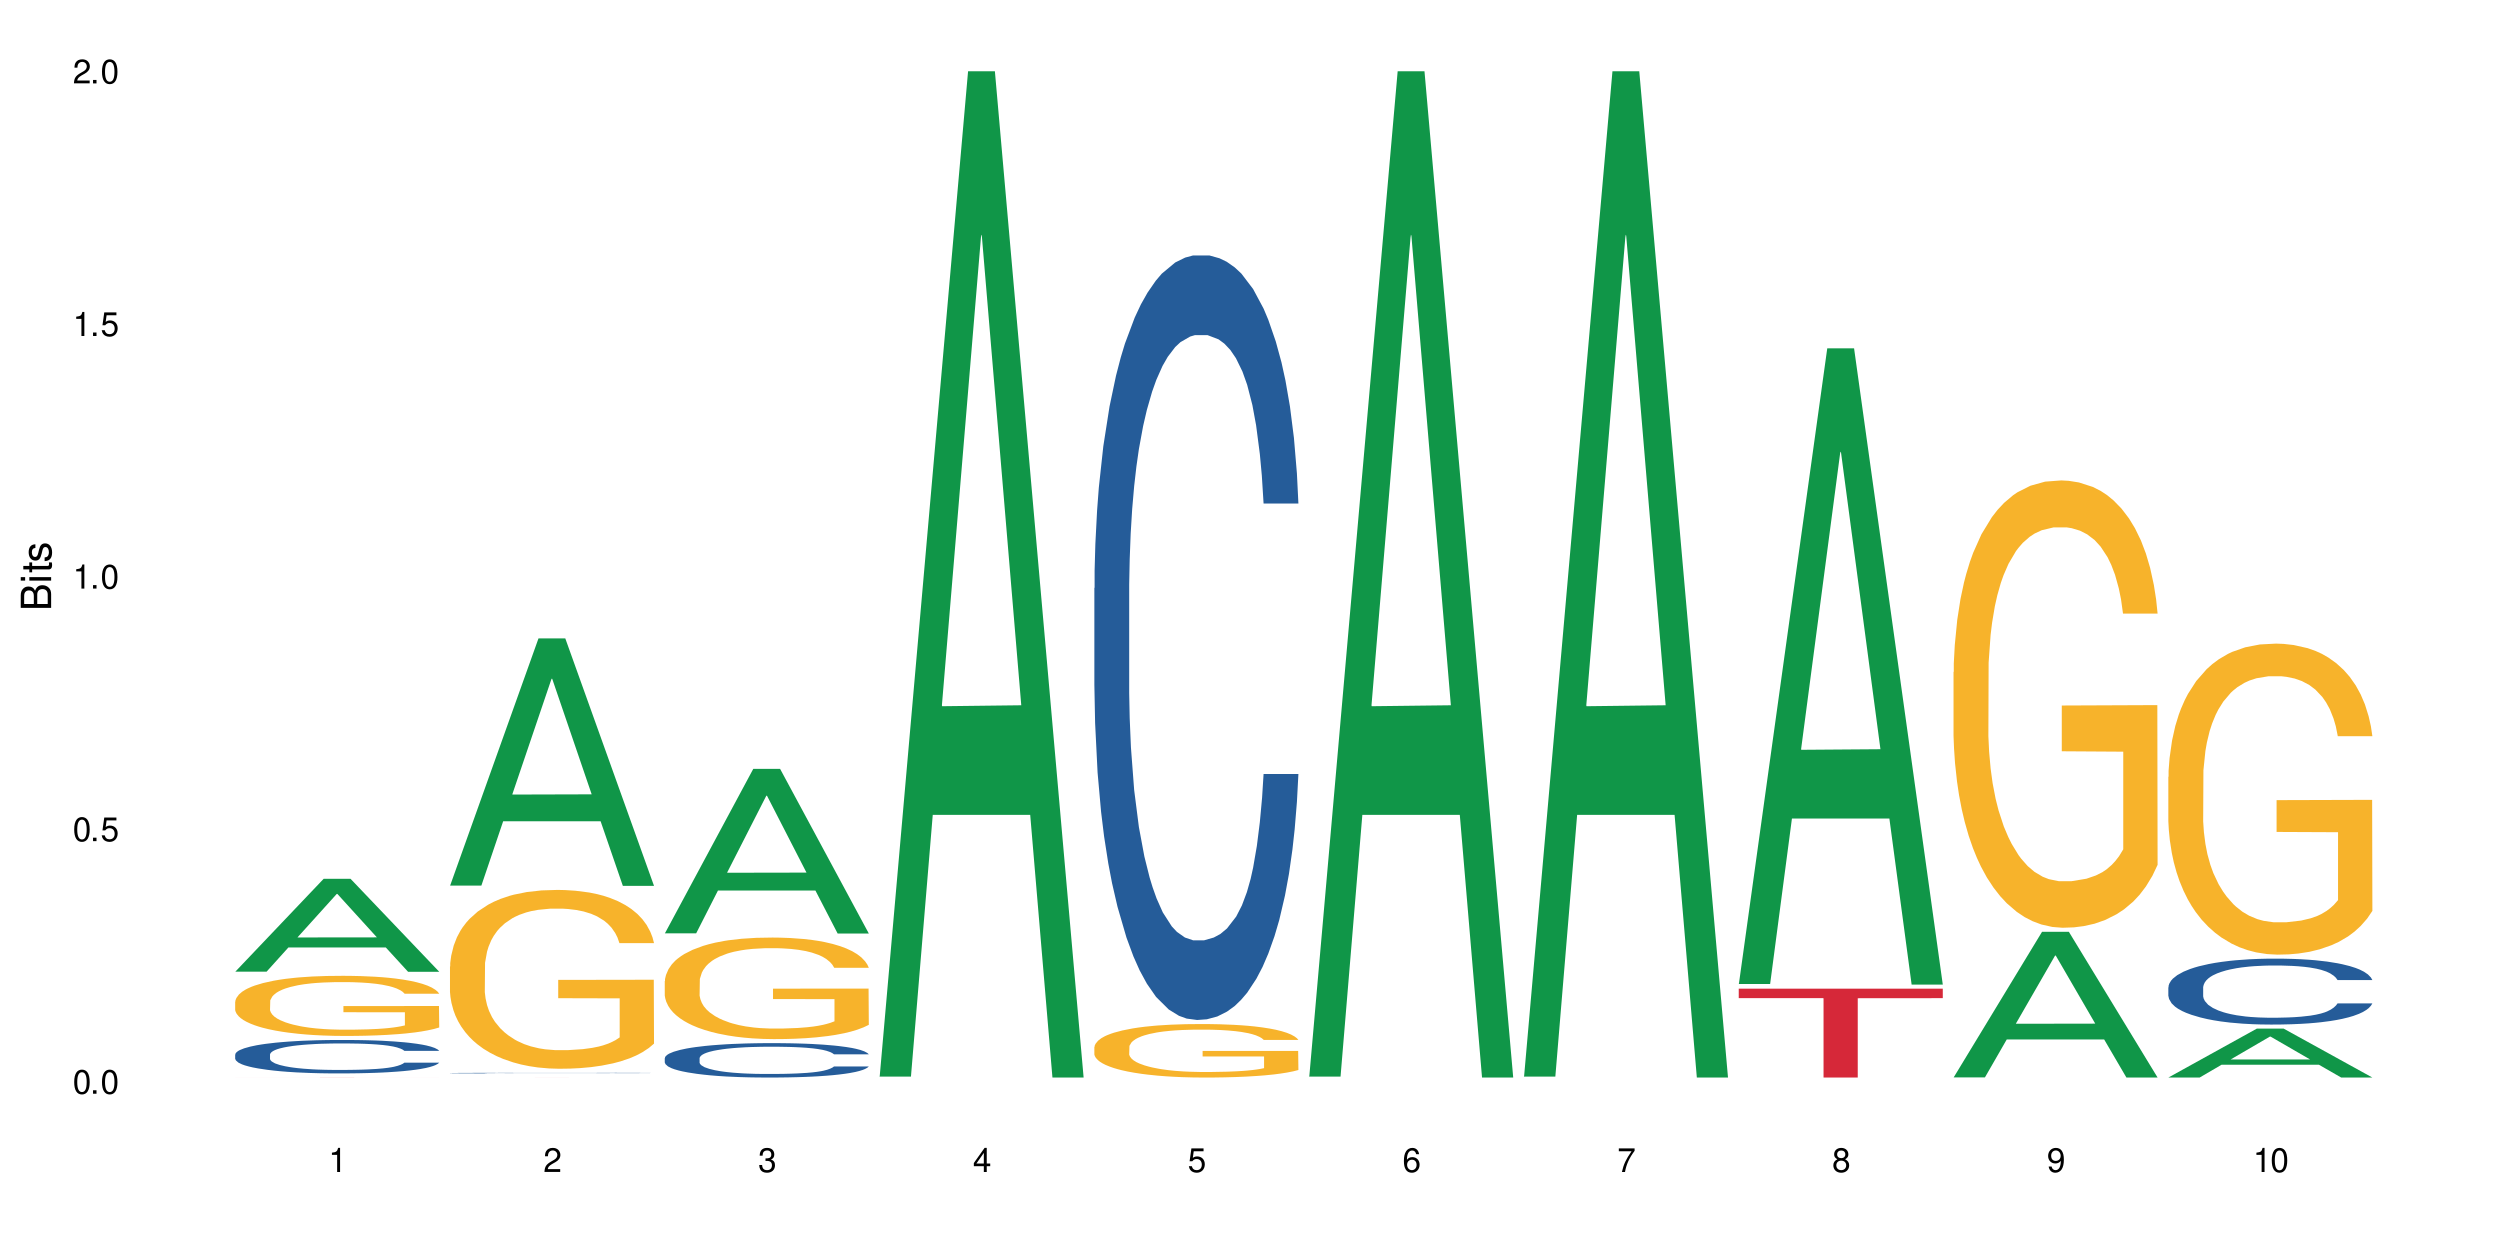
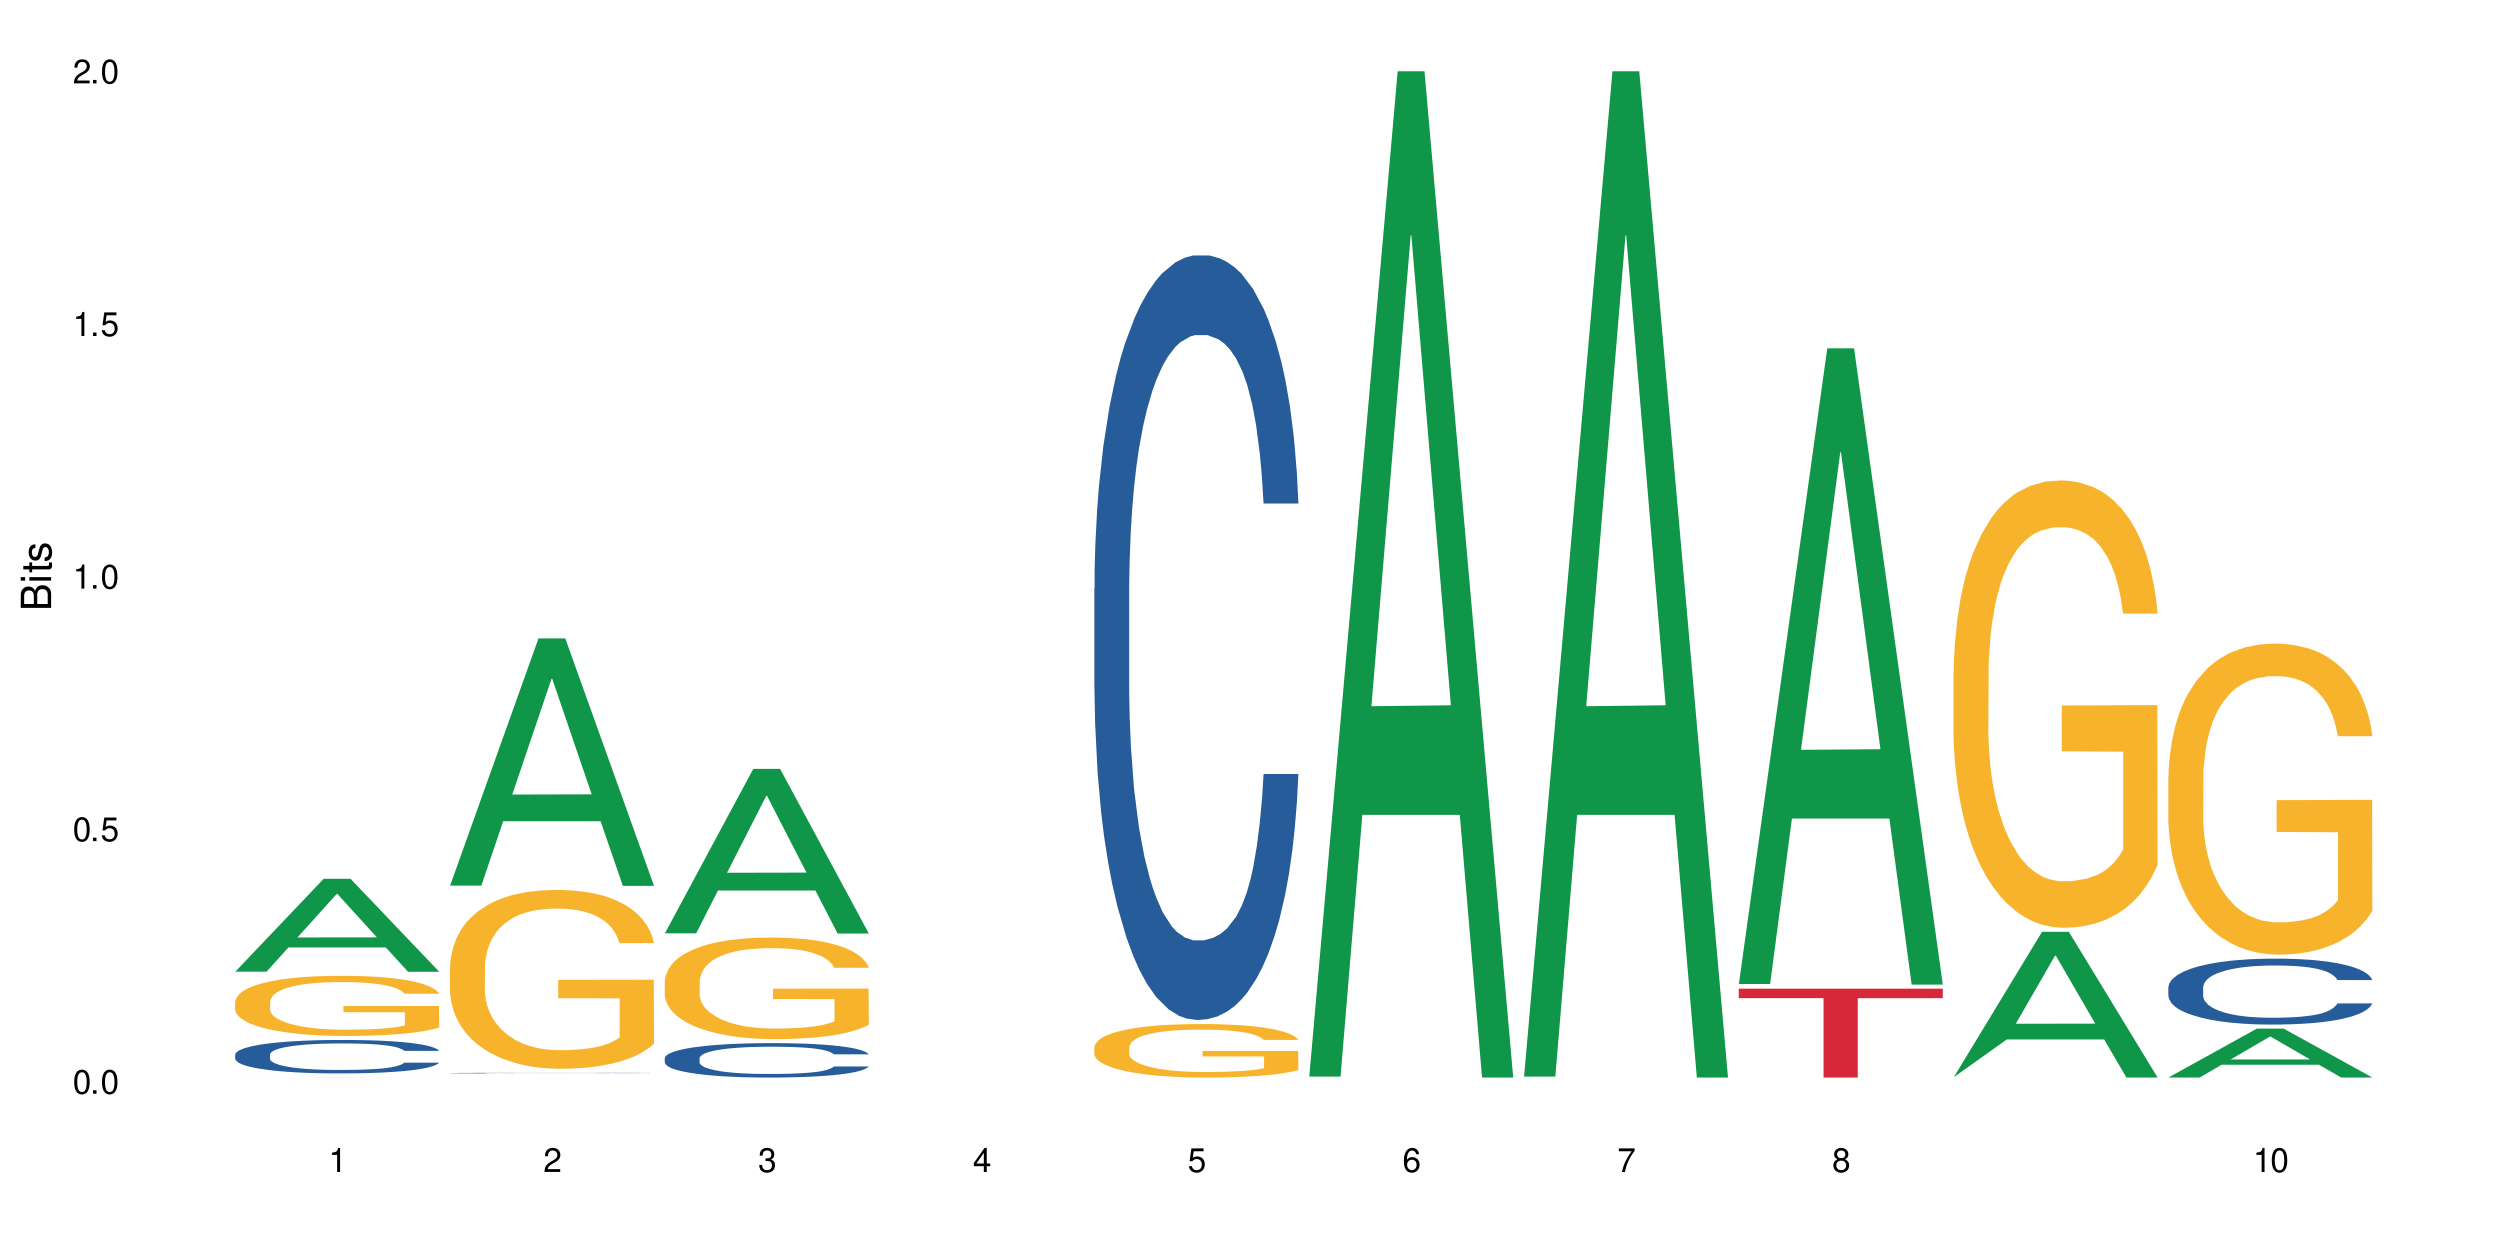
<svg xmlns="http://www.w3.org/2000/svg" xmlns:xlink="http://www.w3.org/1999/xlink" width="720" height="360" viewBox="0 0 720 360">
  <defs>
    <g>
      <g id="glyph-0-0">
</g>
      <g id="glyph-0-1">
        <path d="M 2.641 -6.938 C 2 -6.938 1.422 -6.656 1.078 -6.172 C 0.641 -5.562 0.406 -4.641 0.406 -3.359 C 0.406 -1.016 1.188 0.219 2.641 0.219 C 4.078 0.219 4.859 -1.016 4.859 -3.297 C 4.859 -4.641 4.656 -5.547 4.203 -6.172 C 3.844 -6.656 3.281 -6.938 2.641 -6.938 Z M 2.641 -6.188 C 3.547 -6.188 4 -5.25 4 -3.375 C 4 -1.406 3.562 -0.484 2.625 -0.484 C 1.734 -0.484 1.281 -1.438 1.281 -3.344 C 1.281 -5.25 1.734 -6.188 2.641 -6.188 Z M 2.641 -6.188 " />
      </g>
      <g id="glyph-0-2">
        <path d="M 1.828 -1 L 0.828 -1 L 0.828 0 L 1.828 0 Z M 1.828 -1 " />
      </g>
      <g id="glyph-0-3">
        <path d="M 4.562 -6.797 L 1.062 -6.797 L 0.547 -3.094 L 1.328 -3.094 C 1.719 -3.562 2.047 -3.734 2.578 -3.734 C 3.484 -3.734 4.062 -3.109 4.062 -2.094 C 4.062 -1.125 3.484 -0.531 2.578 -0.531 C 1.828 -0.531 1.375 -0.906 1.188 -1.672 L 0.328 -1.672 C 0.453 -1.109 0.547 -0.844 0.75 -0.594 C 1.125 -0.078 1.828 0.219 2.594 0.219 C 3.969 0.219 4.922 -0.781 4.922 -2.219 C 4.922 -3.562 4.031 -4.484 2.719 -4.484 C 2.25 -4.484 1.859 -4.359 1.469 -4.062 L 1.734 -5.969 L 4.562 -5.969 Z M 4.562 -6.797 " />
      </g>
      <g id="glyph-0-4">
        <path d="M 2.484 -4.938 L 2.484 0 L 3.328 0 L 3.328 -6.938 L 2.766 -6.938 C 2.469 -5.875 2.281 -5.734 0.984 -5.562 L 0.984 -4.938 Z M 2.484 -4.938 " />
      </g>
      <g id="glyph-0-5">
        <path d="M 4.859 -0.828 L 1.281 -0.828 C 1.359 -1.406 1.672 -1.781 2.5 -2.281 L 3.469 -2.828 C 4.406 -3.344 4.906 -4.062 4.906 -4.906 C 4.906 -5.484 4.672 -6.031 4.266 -6.406 C 3.859 -6.766 3.375 -6.938 2.719 -6.938 C 1.859 -6.938 1.219 -6.625 0.844 -6.031 C 0.609 -5.672 0.5 -5.234 0.484 -4.531 L 1.328 -4.531 C 1.359 -5.016 1.406 -5.281 1.531 -5.516 C 1.75 -5.938 2.188 -6.203 2.703 -6.203 C 3.469 -6.203 4.031 -5.641 4.031 -4.891 C 4.031 -4.344 3.719 -3.859 3.125 -3.516 L 2.234 -3 C 0.812 -2.172 0.406 -1.531 0.328 -0.016 L 4.859 -0.016 Z M 4.859 -0.828 " />
      </g>
      <g id="glyph-0-6">
        <path d="M 2.125 -3.188 L 2.578 -3.188 C 3.5 -3.188 3.984 -2.766 3.984 -1.922 C 3.984 -1.062 3.469 -0.531 2.594 -0.531 C 1.656 -0.531 1.203 -1 1.156 -2.016 L 0.312 -2.016 C 0.344 -1.453 0.438 -1.094 0.609 -0.781 C 0.953 -0.109 1.625 0.219 2.547 0.219 C 3.953 0.219 4.859 -0.625 4.859 -1.938 C 4.859 -2.828 4.516 -3.297 3.703 -3.594 C 4.344 -3.844 4.656 -4.328 4.656 -5.031 C 4.656 -6.219 3.875 -6.938 2.578 -6.938 C 1.203 -6.938 0.484 -6.172 0.453 -4.703 L 1.297 -4.703 C 1.312 -5.125 1.344 -5.359 1.453 -5.578 C 1.641 -5.969 2.062 -6.203 2.594 -6.203 C 3.344 -6.203 3.797 -5.75 3.797 -5 C 3.797 -4.516 3.609 -4.219 3.25 -4.047 C 3.016 -3.953 2.703 -3.922 2.125 -3.906 Z M 2.125 -3.188 " />
      </g>
      <g id="glyph-0-7">
        <path d="M 3.141 -1.672 L 3.141 0 L 3.984 0 L 3.984 -1.672 L 4.984 -1.672 L 4.984 -2.438 L 3.984 -2.438 L 3.984 -6.938 L 3.359 -6.938 L 0.266 -2.578 L 0.266 -1.672 Z M 3.141 -2.438 L 1 -2.438 L 3.141 -5.5 Z M 3.141 -2.438 " />
      </g>
      <g id="glyph-0-8">
        <path d="M 4.781 -5.125 C 4.609 -6.266 3.891 -6.938 2.844 -6.938 C 2.094 -6.938 1.422 -6.578 1.031 -5.953 C 0.594 -5.266 0.406 -4.422 0.406 -3.172 C 0.406 -2 0.578 -1.25 0.984 -0.641 C 1.359 -0.078 1.953 0.219 2.703 0.219 C 3.984 0.219 4.922 -0.75 4.922 -2.094 C 4.922 -3.375 4.062 -4.281 2.844 -4.281 C 2.172 -4.281 1.641 -4.031 1.281 -3.516 C 1.281 -5.234 1.828 -6.188 2.797 -6.188 C 3.391 -6.188 3.797 -5.797 3.938 -5.125 Z M 2.734 -3.531 C 3.547 -3.531 4.062 -2.953 4.062 -2.031 C 4.062 -1.156 3.484 -0.531 2.703 -0.531 C 1.922 -0.531 1.328 -1.188 1.328 -2.078 C 1.328 -2.938 1.906 -3.531 2.734 -3.531 Z M 2.734 -3.531 " />
      </g>
      <g id="glyph-0-9">
        <path d="M 4.984 -6.797 L 0.438 -6.797 L 0.438 -5.969 L 4.109 -5.969 C 2.5 -3.656 1.828 -2.234 1.328 0 L 2.219 0 C 2.594 -2.172 3.453 -4.047 4.984 -6.094 Z M 4.984 -6.797 " />
      </g>
      <g id="glyph-0-10">
        <path d="M 3.75 -3.656 C 4.469 -4.094 4.688 -4.438 4.688 -5.078 C 4.688 -6.172 3.844 -6.938 2.641 -6.938 C 1.438 -6.938 0.594 -6.172 0.594 -5.094 C 0.594 -4.438 0.812 -4.094 1.516 -3.656 C 0.734 -3.266 0.359 -2.703 0.359 -1.922 C 0.359 -0.656 1.281 0.219 2.641 0.219 C 3.984 0.219 4.922 -0.656 4.922 -1.922 C 4.922 -2.703 4.531 -3.266 3.75 -3.656 Z M 2.641 -6.188 C 3.359 -6.188 3.812 -5.75 3.812 -5.062 C 3.812 -4.406 3.344 -3.984 2.641 -3.984 C 1.922 -3.984 1.453 -4.406 1.453 -5.078 C 1.453 -5.75 1.922 -6.188 2.641 -6.188 Z M 2.641 -3.266 C 3.484 -3.266 4.062 -2.719 4.062 -1.906 C 4.062 -1.078 3.484 -0.531 2.625 -0.531 C 1.797 -0.531 1.219 -1.094 1.219 -1.906 C 1.219 -2.719 1.781 -3.266 2.641 -3.266 Z M 2.641 -3.266 " />
      </g>
      <g id="glyph-0-11">
-         <path d="M 0.516 -1.578 C 0.672 -0.453 1.406 0.219 2.438 0.219 C 3.188 0.219 3.859 -0.141 4.266 -0.766 C 4.688 -1.453 4.891 -2.297 4.891 -3.547 C 4.891 -4.719 4.703 -5.453 4.312 -6.078 C 3.938 -6.641 3.344 -6.938 2.594 -6.938 C 1.297 -6.938 0.359 -5.969 0.359 -4.625 C 0.359 -3.344 1.234 -2.453 2.453 -2.453 C 3.094 -2.453 3.578 -2.672 4.016 -3.203 C 4 -1.484 3.469 -0.531 2.5 -0.531 C 1.906 -0.531 1.484 -0.906 1.359 -1.578 Z M 2.578 -6.203 C 3.375 -6.203 3.969 -5.531 3.969 -4.641 C 3.969 -3.797 3.391 -3.188 2.547 -3.188 C 1.734 -3.188 1.234 -3.766 1.234 -4.688 C 1.234 -5.562 1.797 -6.203 2.578 -6.203 Z M 2.578 -6.203 " />
-       </g>
+         </g>
      <g id="glyph-1-0">
</g>
      <g id="glyph-1-1">
        <path d="M 0 -0.953 L 0 -4.891 C 0 -5.719 -0.234 -6.344 -0.734 -6.797 C -1.188 -7.234 -1.812 -7.469 -2.5 -7.469 C -3.547 -7.469 -4.188 -7 -4.625 -5.875 C -4.984 -6.688 -5.625 -7.094 -6.531 -7.094 C -7.172 -7.094 -7.734 -6.859 -8.141 -6.391 C -8.562 -5.922 -8.75 -5.344 -8.75 -4.5 L -8.75 -0.953 Z M -4.984 -2.062 L -7.766 -2.062 L -7.766 -4.219 C -7.766 -4.844 -7.688 -5.203 -7.453 -5.5 C -7.219 -5.812 -6.859 -5.969 -6.375 -5.969 C -5.891 -5.969 -5.531 -5.812 -5.297 -5.5 C -5.062 -5.203 -4.984 -4.844 -4.984 -4.219 Z M -0.984 -2.062 L -4 -2.062 L -4 -4.781 C -4 -5.766 -3.438 -6.359 -2.484 -6.359 C -1.547 -6.359 -0.984 -5.766 -0.984 -4.781 Z M -0.984 -2.062 " />
      </g>
      <g id="glyph-1-2">
        <path d="M -6.281 -1.797 L -6.281 -0.797 L 0 -0.797 L 0 -1.797 Z M -8.75 -1.797 L -8.75 -0.797 L -7.484 -0.797 L -7.484 -1.797 Z M -8.75 -1.797 " />
      </g>
      <g id="glyph-1-3">
        <path d="M -6.281 -3.047 L -6.281 -2.016 L -8.016 -2.016 L -8.016 -1.016 L -6.281 -1.016 L -6.281 -0.172 L -5.469 -0.172 L -5.469 -1.016 L -0.719 -1.016 C -0.078 -1.016 0.281 -1.453 0.281 -2.234 C 0.281 -2.5 0.25 -2.719 0.188 -3.047 L -0.641 -3.047 C -0.609 -2.906 -0.594 -2.766 -0.594 -2.562 C -0.594 -2.141 -0.719 -2.016 -1.156 -2.016 L -5.469 -2.016 L -5.469 -3.047 Z M -6.281 -3.047 " />
      </g>
      <g id="glyph-1-4">
        <path d="M -4.531 -5.25 C -5.766 -5.25 -6.469 -4.422 -6.469 -2.969 C -6.469 -1.516 -5.719 -0.562 -4.547 -0.562 C -3.562 -0.562 -3.094 -1.062 -2.734 -2.562 L -2.516 -3.484 C -2.344 -4.188 -2.094 -4.469 -1.641 -4.469 C -1.047 -4.469 -0.641 -3.875 -0.641 -3 C -0.641 -2.453 -0.797 -2 -1.062 -1.75 C -1.25 -1.594 -1.422 -1.531 -1.875 -1.469 L -1.875 -0.406 C -0.422 -0.453 0.281 -1.266 0.281 -2.922 C 0.281 -4.5 -0.5 -5.516 -1.719 -5.516 C -2.656 -5.516 -3.172 -4.984 -3.469 -3.734 L -3.703 -2.766 C -3.891 -1.953 -4.156 -1.609 -4.594 -1.609 C -5.188 -1.609 -5.547 -2.125 -5.547 -2.938 C -5.547 -3.75 -5.203 -4.172 -4.531 -4.203 Z M -4.531 -5.25 " />
      </g>
    </g>
  </defs>
  <rect x="-72" y="-36" width="864" height="432" fill="rgb(100%, 100%, 100%)" fill-opacity="1" />
  <path fill-rule="nonzero" fill="rgb(6.275%, 58.824%, 28.235%)" fill-opacity="1" d="M 67.73 279.844 L 67.793 279.82 L 93.223 253.086 L 100.945 253.086 L 126.5 279.871 L 117.52 279.871 L 111.117 272.879 L 83.051 272.879 L 76.773 279.844 L 67.73 279.844 L 85.75 269.988 L 108.543 269.961 L 97.176 257.465 L 97.051 257.438 L 96.926 257.512 L 85.688 269.961 L 85.75 269.988 Z M 67.73 279.844 " />
  <path fill-rule="nonzero" fill="rgb(14.51%, 36.078%, 60%)" fill-opacity="1" d="M 67.73 303.707 L 67.801 303.695 L 67.801 303.484 L 68.02 303.152 L 68.52 302.727 L 69.02 302.438 L 70.312 301.918 L 72.102 301.418 L 73.965 301.027 L 75.328 300.801 L 76.547 300.625 L 79.34 300.297 L 81.133 300.133 L 83.066 299.98 L 85.434 299.832 L 87.152 299.742 L 91.023 299.602 L 93.891 299.543 L 96.113 299.516 L 100.914 299.516 L 103.781 299.551 L 105.859 299.594 L 108.152 299.664 L 110.086 299.742 L 113.457 299.938 L 116.465 300.184 L 117.828 300.324 L 119.977 300.598 L 121.625 300.863 L 122.773 301.09 L 124.062 301.418 L 125.207 301.812 L 126.07 302.262 L 126.5 302.641 L 116.465 302.641 L 115.965 302.289 L 115.391 302.016 L 114.316 301.652 L 113.238 301.398 L 111.734 301.145 L 110.375 300.977 L 108.512 300.809 L 106.863 300.703 L 105.141 300.625 L 103.492 300.57 L 100.34 300.52 L 96.684 300.52 L 95.324 300.535 L 92.527 300.605 L 91.023 300.668 L 88.871 300.793 L 87.367 300.906 L 85.578 301.082 L 84.359 301.23 L 82.852 301.461 L 81.777 301.664 L 80.559 301.953 L 79.844 302.172 L 79.199 302.422 L 78.625 302.711 L 78.195 303.02 L 77.906 303.344 L 77.766 303.66 L 77.766 305.027 L 77.906 305.344 L 78.266 305.711 L 79.199 306.25 L 80.559 306.715 L 82.137 307.086 L 83.641 307.352 L 84.5 307.473 L 85.648 307.613 L 87.441 307.789 L 90.02 307.965 L 91.523 308.035 L 93.816 308.105 L 96.184 308.141 L 99.336 308.141 L 102.133 308.105 L 103.996 308.062 L 105.93 307.992 L 108.582 307.844 L 110.23 307.703 L 111.664 307.535 L 112.738 307.367 L 113.457 307.227 L 114.531 306.953 L 115.391 306.656 L 116.035 306.348 L 116.465 306.047 L 126.5 306.047 L 126.07 306.398 L 125.422 306.742 L 124.777 306.996 L 123.777 307.305 L 122.629 307.578 L 120.98 307.887 L 119.617 308.09 L 117.828 308.309 L 116.18 308.477 L 114.387 308.625 L 111.734 308.801 L 110.016 308.891 L 108.152 308.969 L 105.93 309.039 L 103.137 309.102 L 100.125 309.137 L 97.328 309.145 L 94.32 309.129 L 92.098 309.094 L 89.16 309.012 L 85.504 308.855 L 82.852 308.688 L 80.773 308.52 L 78.984 308.344 L 76.977 308.105 L 74.395 307.719 L 72.82 307.422 L 71.746 307.172 L 70.527 306.832 L 69.664 306.523 L 68.664 306.031 L 67.945 305.402 L 67.73 304.922 Z M 67.73 303.707 " />
  <path fill-rule="nonzero" fill="rgb(96.863%, 70.196%, 16.863%)" fill-opacity="1" d="M 67.73 288.453 L 67.801 288.434 L 67.801 288.121 L 68.09 287.406 L 68.805 286.426 L 69.738 285.621 L 70.742 284.988 L 71.387 284.656 L 72.461 284.18 L 73.395 283.832 L 75.758 283.121 L 78.77 282.457 L 80.418 282.172 L 82.281 281.902 L 84.93 281.605 L 86.148 281.492 L 89.875 281.238 L 94.105 281.082 L 98.762 281.035 L 100.914 281.051 L 103.852 281.113 L 107.863 281.289 L 110.16 281.445 L 111.949 281.605 L 113.812 281.809 L 116.105 282.125 L 118.258 282.504 L 119.977 282.883 L 121.695 283.359 L 123.129 283.863 L 124.348 284.418 L 125.422 285.082 L 126.07 285.637 L 126.5 286.191 L 116.535 286.191 L 115.965 285.637 L 115.32 285.211 L 114.242 284.688 L 113.168 284.309 L 112.094 284.008 L 110.086 283.598 L 108.367 283.344 L 106.215 283.121 L 104.137 282.98 L 101.773 282.883 L 100.34 282.852 L 96.543 282.852 L 93.102 282.965 L 91.094 283.09 L 89.66 283.215 L 87.656 283.453 L 86.438 283.645 L 85.719 283.77 L 83.57 284.262 L 82.137 284.703 L 81.348 285.004 L 80.344 285.477 L 79.629 285.906 L 78.84 286.539 L 78.41 287.012 L 77.836 288.086 L 77.766 290.934 L 77.98 291.535 L 78.41 292.184 L 78.984 292.754 L 79.844 293.355 L 80.703 293.812 L 82.207 294.43 L 83.496 294.84 L 84.5 295.109 L 86.438 295.535 L 87.227 295.68 L 89.09 295.965 L 91.023 296.184 L 93.387 296.375 L 95.18 296.469 L 98.047 296.547 L 101.703 296.547 L 106 296.453 L 108.727 296.328 L 110.59 296.199 L 111.809 296.09 L 113.312 295.914 L 114.387 295.758 L 115.391 295.582 L 116.609 295.316 L 116.609 291.535 L 98.906 291.52 L 98.906 289.75 L 126.426 289.73 L 126.5 295.914 L 124.992 296.344 L 123.129 296.754 L 121.34 297.07 L 119.477 297.34 L 116.824 297.641 L 114.672 297.828 L 111.375 298.051 L 108.367 298.191 L 105.215 298.289 L 102.418 298.336 L 99.121 298.352 L 96.184 298.32 L 93.031 298.223 L 90.52 298.098 L 88.227 297.941 L 85.934 297.734 L 83.066 297.402 L 81.203 297.133 L 79.27 296.801 L 77.336 296.406 L 75.613 295.98 L 74.469 295.648 L 73.32 295.266 L 72.102 294.793 L 70.957 294.254 L 70.098 293.766 L 69.309 293.211 L 68.734 292.691 L 68.16 291.977 L 67.875 291.41 L 67.73 290.918 Z M 67.73 288.453 " />
  <path fill-rule="nonzero" fill="rgb(83.922%, 15.686%, 22.353%)" fill-opacity="1" d="M 67.73 310.309 L 126.5 310.309 L 126.5 310.312 L 102.008 310.312 L 102.008 310.332 L 92.152 310.332 L 92.152 310.312 L 67.73 310.312 Z M 67.73 310.309 " />
  <path fill-rule="nonzero" fill="rgb(6.275%, 58.824%, 28.235%)" fill-opacity="1" d="M 129.594 255.062 L 129.656 254.996 L 155.082 183.867 L 162.805 183.867 L 188.359 255.133 L 179.383 255.133 L 172.977 236.527 L 144.91 236.527 L 138.633 255.062 L 129.594 255.062 L 147.613 228.832 L 170.402 228.766 L 159.039 195.508 L 158.914 195.441 L 158.789 195.645 L 147.547 228.766 L 147.613 228.832 Z M 129.594 255.062 " />
  <path fill-rule="nonzero" fill="rgb(14.51%, 36.078%, 60%)" fill-opacity="1" d="M 129.594 309.051 L 129.664 309.051 L 129.664 309.043 L 129.879 309.039 L 130.379 309.031 L 130.883 309.023 L 132.172 309.012 L 133.965 309.004 L 135.828 308.996 L 137.188 308.992 L 138.406 308.988 L 141.203 308.98 L 142.992 308.977 L 144.93 308.973 L 147.293 308.973 L 149.016 308.969 L 152.883 308.965 L 167.719 308.965 L 170.012 308.969 L 171.949 308.969 L 175.316 308.973 L 178.324 308.977 L 179.688 308.98 L 181.836 308.988 L 183.484 308.992 L 184.633 308.996 L 185.922 309.004 L 187.07 309.012 L 187.93 309.02 L 188.359 309.027 L 178.324 309.027 L 177.824 309.02 L 177.25 309.016 L 176.176 309.008 L 175.102 309.004 L 173.598 308.996 L 172.234 308.996 L 170.371 308.992 L 168.723 308.988 L 167.004 308.988 L 165.355 308.984 L 157.184 308.984 L 154.391 308.988 L 152.883 308.988 L 150.734 308.992 L 149.23 308.992 L 147.438 308.996 L 146.219 309 L 144.715 309.004 L 143.641 309.008 L 142.422 309.016 L 141.703 309.02 L 141.059 309.023 L 140.484 309.027 L 140.055 309.035 L 139.77 309.043 L 139.625 309.047 L 139.625 309.074 L 139.77 309.082 L 140.129 309.09 L 141.059 309.102 L 142.422 309.109 L 143.996 309.117 L 145.504 309.121 L 146.363 309.125 L 147.508 309.129 L 149.301 309.133 L 151.879 309.137 L 155.68 309.137 L 158.043 309.141 L 161.199 309.141 L 163.992 309.137 L 167.789 309.137 L 170.441 309.133 L 172.09 309.129 L 173.523 309.125 L 174.598 309.125 L 175.316 309.121 L 176.391 309.113 L 177.25 309.109 L 177.895 309.102 L 178.324 309.098 L 188.359 309.098 L 187.93 309.105 L 187.285 309.109 L 186.641 309.117 L 185.637 309.121 L 184.488 309.129 L 182.84 309.133 L 181.48 309.137 L 179.688 309.141 L 178.039 309.145 L 176.246 309.148 L 173.598 309.152 L 171.875 309.152 L 170.012 309.156 L 167.789 309.156 L 164.996 309.16 L 156.18 309.16 L 153.957 309.156 L 151.02 309.156 L 147.367 309.152 L 144.715 309.148 L 142.637 309.148 L 140.844 309.145 L 138.836 309.137 L 136.258 309.129 L 134.68 309.125 L 133.605 309.121 L 132.387 309.113 L 131.527 309.105 L 130.523 309.098 L 129.809 309.082 L 129.594 309.074 Z M 129.594 309.051 " />
  <path fill-rule="nonzero" fill="rgb(96.863%, 70.196%, 16.863%)" fill-opacity="1" d="M 129.594 278.355 L 129.664 278.309 L 129.664 277.367 L 129.949 275.25 L 130.668 272.336 L 131.598 269.938 L 132.602 268.055 L 133.246 267.066 L 134.32 265.656 L 135.254 264.621 L 137.617 262.504 L 140.629 260.527 L 142.277 259.68 L 144.141 258.883 L 146.793 257.988 L 148.012 257.66 L 151.738 256.906 L 155.965 256.438 L 160.625 256.293 L 162.773 256.344 L 165.711 256.531 L 169.727 257.047 L 172.02 257.52 L 173.812 257.988 L 175.676 258.602 L 177.969 259.539 L 180.117 260.668 L 181.836 261.797 L 183.559 263.211 L 184.992 264.715 L 186.211 266.359 L 187.285 268.336 L 187.93 269.984 L 188.359 271.629 L 178.398 271.629 L 177.824 269.984 L 177.18 268.711 L 176.105 267.16 L 175.031 266.031 L 173.953 265.137 L 171.949 263.914 L 170.227 263.164 L 168.078 262.504 L 166 262.082 L 163.633 261.797 L 162.199 261.703 L 158.402 261.703 L 154.961 262.035 L 152.957 262.41 L 151.523 262.785 L 149.516 263.492 L 148.297 264.055 L 147.582 264.434 L 145.43 265.891 L 143.996 267.207 L 143.207 268.102 L 142.207 269.512 L 141.488 270.781 L 140.699 272.664 L 140.27 274.074 L 139.695 277.273 L 139.625 285.742 L 139.84 287.527 L 140.27 289.457 L 140.844 291.148 L 141.703 292.938 L 142.562 294.301 L 144.07 296.137 L 145.359 297.359 L 146.363 298.156 L 148.297 299.43 L 149.086 299.852 L 150.949 300.699 L 152.883 301.355 L 155.25 301.922 L 157.039 302.203 L 159.906 302.438 L 163.562 302.438 L 167.863 302.156 L 170.586 301.781 L 172.449 301.402 L 173.668 301.074 L 175.172 300.559 L 176.246 300.086 L 177.25 299.57 L 178.469 298.77 L 178.469 287.527 L 160.766 287.48 L 160.766 282.211 L 188.289 282.164 L 188.359 300.559 L 186.855 301.828 L 184.992 303.051 L 183.199 303.992 L 181.336 304.789 L 178.684 305.684 L 176.535 306.25 L 173.238 306.906 L 170.227 307.332 L 167.074 307.613 L 164.277 307.754 L 160.984 307.801 L 158.043 307.707 L 154.891 307.426 L 152.383 307.047 L 150.09 306.578 L 147.797 305.965 L 144.93 304.98 L 143.066 304.18 L 141.129 303.191 L 139.195 302.016 L 137.477 300.746 L 136.328 299.758 L 135.184 298.629 L 133.965 297.219 L 132.816 295.617 L 131.957 294.16 L 131.168 292.512 L 130.594 290.961 L 130.023 288.844 L 129.734 287.152 L 129.594 285.691 Z M 129.594 278.355 " />
  <path fill-rule="nonzero" fill="rgb(83.922%, 15.686%, 22.353%)" fill-opacity="1" d="M 129.594 310.324 L 188.359 310.324 L 163.867 310.324 L 163.867 310.332 L 154.012 310.332 L 154.012 310.324 Z M 129.594 310.324 " />
  <path fill-rule="nonzero" fill="rgb(6.275%, 58.824%, 28.235%)" fill-opacity="1" d="M 191.453 268.809 L 191.516 268.762 L 216.945 221.434 L 224.668 221.434 L 250.219 268.852 L 241.242 268.852 L 234.84 256.473 L 206.773 256.473 L 200.492 268.809 L 191.453 268.809 L 209.473 251.352 L 232.266 251.309 L 220.898 229.18 L 220.773 229.133 L 220.648 229.27 L 209.41 251.309 L 209.473 251.352 Z M 191.453 268.809 " />
  <path fill-rule="nonzero" fill="rgb(14.51%, 36.078%, 60%)" fill-opacity="1" d="M 191.453 304.738 L 191.523 304.73 L 191.523 304.512 L 191.738 304.168 L 192.242 303.734 L 192.742 303.434 L 194.031 302.898 L 195.824 302.383 L 197.688 301.984 L 199.051 301.75 L 200.27 301.57 L 203.062 301.234 L 204.855 301.062 L 206.789 300.91 L 209.156 300.754 L 210.875 300.664 L 214.746 300.52 L 217.613 300.457 L 219.832 300.43 L 224.637 300.43 L 227.5 300.465 L 229.582 300.512 L 231.875 300.582 L 233.809 300.664 L 237.176 300.863 L 240.188 301.117 L 241.547 301.262 L 243.699 301.543 L 245.348 301.812 L 246.492 302.051 L 247.785 302.383 L 248.93 302.793 L 249.789 303.254 L 250.219 303.641 L 240.188 303.641 L 239.684 303.281 L 239.113 303 L 238.035 302.629 L 236.961 302.367 L 235.457 302.105 L 234.094 301.93 L 232.23 301.758 L 230.582 301.652 L 228.863 301.57 L 227.215 301.516 L 224.062 301.461 L 220.406 301.461 L 219.043 301.48 L 216.25 301.551 L 214.746 301.613 L 212.594 301.742 L 211.09 301.859 L 209.297 302.039 L 208.078 302.195 L 206.574 302.43 L 205.5 302.637 L 204.281 302.938 L 203.566 303.164 L 202.918 303.418 L 202.348 303.715 L 201.918 304.031 L 201.629 304.367 L 201.484 304.691 L 201.484 306.098 L 201.629 306.422 L 201.988 306.801 L 202.918 307.355 L 204.281 307.832 L 205.859 308.215 L 207.363 308.484 L 208.223 308.613 L 209.371 308.758 L 211.16 308.938 L 213.742 309.121 L 215.246 309.191 L 217.539 309.266 L 219.906 309.301 L 223.059 309.301 L 225.852 309.266 L 227.715 309.219 L 229.652 309.148 L 232.305 308.992 L 233.953 308.848 L 235.387 308.676 L 236.461 308.504 L 237.176 308.359 L 238.254 308.078 L 239.113 307.77 L 239.758 307.453 L 240.188 307.145 L 250.219 307.145 L 249.789 307.508 L 249.145 307.859 L 248.5 308.125 L 247.496 308.441 L 246.352 308.723 L 244.703 309.039 L 243.34 309.246 L 241.547 309.473 L 239.898 309.645 L 238.109 309.797 L 235.457 309.98 L 233.738 310.07 L 231.875 310.152 L 229.652 310.223 L 226.855 310.289 L 223.848 310.324 L 221.051 310.332 L 218.043 310.312 L 215.82 310.277 L 212.883 310.195 L 209.227 310.035 L 206.574 309.863 L 204.496 309.691 L 202.703 309.508 L 200.699 309.266 L 198.117 308.867 L 196.543 308.559 L 195.465 308.305 L 194.246 307.953 L 193.387 307.633 L 192.383 307.129 L 191.668 306.484 L 191.453 305.988 Z M 191.453 304.738 " />
  <path fill-rule="nonzero" fill="rgb(96.863%, 70.196%, 16.863%)" fill-opacity="1" d="M 191.453 282.543 L 191.523 282.516 L 191.523 281.98 L 191.812 280.781 L 192.527 279.125 L 193.461 277.762 L 194.461 276.691 L 195.109 276.133 L 196.184 275.332 L 197.113 274.742 L 199.48 273.543 L 202.488 272.418 L 204.137 271.938 L 206 271.484 L 208.652 270.977 L 209.871 270.789 L 213.598 270.363 L 217.828 270.094 L 222.484 270.016 L 224.637 270.043 L 227.574 270.148 L 231.586 270.441 L 233.879 270.711 L 235.672 270.977 L 237.535 271.324 L 239.828 271.859 L 241.98 272.5 L 243.699 273.141 L 245.418 273.941 L 246.852 274.797 L 248.07 275.73 L 249.145 276.852 L 249.789 277.789 L 250.219 278.723 L 240.258 278.723 L 239.684 277.789 L 239.039 277.066 L 237.965 276.188 L 236.891 275.543 L 235.816 275.035 L 233.809 274.344 L 232.09 273.914 L 229.938 273.543 L 227.859 273.301 L 225.496 273.141 L 224.062 273.086 L 220.262 273.086 L 216.824 273.273 L 214.816 273.488 L 213.383 273.703 L 211.375 274.102 L 210.156 274.422 L 209.441 274.637 L 207.293 275.465 L 205.859 276.211 L 205.07 276.719 L 204.066 277.52 L 203.348 278.242 L 202.562 279.312 L 202.133 280.113 L 201.559 281.93 L 201.484 286.738 L 201.703 287.754 L 202.133 288.848 L 202.703 289.809 L 203.566 290.824 L 204.426 291.598 L 205.93 292.641 L 207.219 293.336 L 208.223 293.789 L 210.156 294.512 L 210.945 294.75 L 212.809 295.23 L 214.746 295.605 L 217.109 295.926 L 218.902 296.086 L 221.77 296.219 L 225.422 296.219 L 229.723 296.059 L 232.445 295.848 L 234.309 295.633 L 235.527 295.445 L 237.035 295.152 L 238.109 294.883 L 239.113 294.59 L 240.332 294.137 L 240.332 287.754 L 222.629 287.727 L 222.629 284.734 L 250.148 284.707 L 250.219 295.152 L 248.715 295.871 L 246.852 296.566 L 245.059 297.102 L 243.195 297.555 L 240.547 298.062 L 238.395 298.383 L 235.098 298.758 L 232.09 298.996 L 228.934 299.156 L 226.141 299.238 L 222.844 299.266 L 219.906 299.211 L 216.75 299.051 L 214.242 298.836 L 211.949 298.57 L 209.656 298.223 L 206.789 297.664 L 204.926 297.207 L 202.992 296.648 L 201.055 295.98 L 199.336 295.258 L 198.191 294.695 L 197.043 294.055 L 195.824 293.254 L 194.68 292.348 L 193.816 291.52 L 193.031 290.582 L 192.457 289.703 L 191.883 288.5 L 191.598 287.539 L 191.453 286.711 Z M 191.453 282.543 " />
-   <path fill-rule="nonzero" fill="rgb(6.275%, 58.824%, 28.235%)" fill-opacity="1" d="M 253.312 310.059 L 253.375 309.789 L 278.805 20.527 L 286.527 20.527 L 312.082 310.332 L 303.102 310.332 L 296.699 234.684 L 268.633 234.684 L 262.355 310.059 L 253.312 310.059 L 271.332 203.391 L 294.125 203.117 L 282.762 67.875 L 282.633 67.602 L 282.508 68.418 L 271.27 203.117 L 271.332 203.391 Z M 253.312 310.059 " />
  <path fill-rule="nonzero" fill="rgb(14.51%, 36.078%, 60%)" fill-opacity="1" d="M 315.176 169.379 L 315.246 169.18 L 315.246 164.348 L 315.461 156.699 L 315.961 147.039 L 316.465 140.398 L 317.754 128.523 L 319.547 117.055 L 321.41 108.199 L 322.77 102.965 L 323.988 98.941 L 326.785 91.492 L 328.578 87.668 L 330.512 84.246 L 332.875 80.828 L 334.598 78.812 L 338.465 75.594 L 341.332 74.184 L 343.555 73.582 L 348.355 73.582 L 351.223 74.387 L 353.301 75.391 L 355.594 77.004 L 357.531 78.812 L 360.898 83.242 L 363.91 88.875 L 365.27 92.098 L 367.422 98.336 L 369.07 104.375 L 370.215 109.605 L 371.504 117.055 L 372.652 126.109 L 373.512 136.375 L 373.941 145.027 L 363.91 145.027 L 363.406 136.977 L 362.832 130.738 L 361.758 122.488 L 360.684 116.652 L 359.18 110.812 L 357.816 106.988 L 355.953 103.168 L 354.305 100.75 L 352.586 98.941 L 350.938 97.73 L 347.785 96.523 L 344.129 96.523 L 342.766 96.926 L 339.973 98.539 L 338.465 99.945 L 336.316 102.762 L 334.812 105.379 L 333.02 109.406 L 331.801 112.828 L 330.297 118.059 L 329.223 122.688 L 328.004 129.328 L 327.285 134.359 L 326.641 139.996 L 326.066 146.637 L 325.637 153.684 L 325.352 161.129 L 325.207 168.375 L 325.207 199.57 L 325.352 206.812 L 325.711 215.266 L 326.641 227.543 L 328.004 238.211 L 329.578 246.664 L 331.086 252.699 L 331.945 255.52 L 333.09 258.738 L 334.883 262.766 L 337.465 266.789 L 338.969 268.398 L 341.262 270.008 L 343.625 270.812 L 346.781 270.812 L 349.574 270.008 L 351.438 269.004 L 353.375 267.395 L 356.023 263.973 L 357.672 260.75 L 359.105 256.926 L 360.184 253.105 L 360.898 249.883 L 361.973 243.645 L 362.832 236.801 L 363.48 229.758 L 363.91 222.914 L 373.941 222.914 L 373.512 230.965 L 372.867 238.812 L 372.223 244.652 L 371.219 251.695 L 370.07 257.934 L 368.422 264.977 L 367.062 269.605 L 365.27 274.637 L 363.621 278.461 L 361.832 281.883 L 359.18 285.91 L 357.457 287.922 L 355.594 289.734 L 353.375 291.344 L 350.578 292.75 L 347.57 293.555 L 344.773 293.758 L 341.762 293.355 L 339.543 292.551 L 336.602 290.738 L 332.949 287.117 L 330.297 283.293 L 328.219 279.469 L 326.426 275.441 L 324.418 270.008 L 321.84 261.152 L 320.262 254.312 L 319.188 248.676 L 317.969 240.828 L 317.109 233.781 L 316.105 222.512 L 315.391 208.223 L 315.176 197.152 Z M 315.176 169.379 " />
  <path fill-rule="nonzero" fill="rgb(96.863%, 70.196%, 16.863%)" fill-opacity="1" d="M 315.176 301.523 L 315.246 301.508 L 315.246 301.227 L 315.531 300.594 L 316.25 299.723 L 317.18 299.004 L 318.184 298.441 L 318.828 298.145 L 319.906 297.723 L 320.836 297.414 L 323.203 296.781 L 326.211 296.188 L 327.859 295.934 L 329.723 295.695 L 332.375 295.43 L 333.594 295.328 L 337.32 295.105 L 341.547 294.965 L 346.207 294.922 L 348.355 294.938 L 351.297 294.992 L 355.309 295.148 L 357.602 295.289 L 359.395 295.43 L 361.258 295.609 L 363.551 295.895 L 365.699 296.23 L 367.422 296.566 L 369.141 296.992 L 370.574 297.441 L 371.793 297.934 L 372.867 298.523 L 373.512 299.016 L 373.941 299.508 L 363.98 299.508 L 363.406 299.016 L 362.762 298.637 L 361.688 298.172 L 360.613 297.836 L 359.535 297.566 L 357.531 297.203 L 355.809 296.977 L 353.66 296.781 L 351.582 296.652 L 349.215 296.566 L 347.785 296.539 L 343.984 296.539 L 340.547 296.641 L 338.539 296.75 L 337.105 296.863 L 335.098 297.074 L 333.879 297.242 L 333.164 297.355 L 331.012 297.793 L 329.578 298.188 L 328.793 298.453 L 327.789 298.875 L 327.07 299.258 L 326.281 299.82 L 325.852 300.242 L 325.281 301.199 L 325.207 303.73 L 325.422 304.266 L 325.852 304.844 L 326.426 305.352 L 327.285 305.887 L 328.145 306.293 L 329.652 306.844 L 330.941 307.207 L 331.945 307.449 L 333.879 307.828 L 334.668 307.953 L 336.531 308.207 L 338.465 308.406 L 340.832 308.574 L 342.625 308.656 L 345.488 308.727 L 349.145 308.727 L 353.445 308.645 L 356.168 308.531 L 358.031 308.418 L 359.25 308.32 L 360.754 308.164 L 361.832 308.023 L 362.832 307.871 L 364.051 307.629 L 364.051 304.266 L 346.352 304.254 L 346.352 302.676 L 373.871 302.664 L 373.941 308.164 L 372.438 308.547 L 370.574 308.91 L 368.781 309.191 L 366.918 309.434 L 364.266 309.699 L 362.117 309.867 L 358.82 310.066 L 355.809 310.191 L 352.656 310.277 L 349.863 310.32 L 346.566 310.332 L 343.625 310.305 L 340.473 310.219 L 337.965 310.105 L 335.672 309.965 L 333.379 309.785 L 330.512 309.488 L 328.648 309.25 L 326.715 308.953 L 324.777 308.602 L 323.059 308.223 L 321.91 307.926 L 320.766 307.59 L 319.547 307.164 L 318.398 306.688 L 317.539 306.25 L 316.75 305.758 L 316.18 305.293 L 315.605 304.66 L 315.316 304.152 L 315.176 303.719 Z M 315.176 301.523 " />
  <path fill-rule="nonzero" fill="rgb(6.275%, 58.824%, 28.235%)" fill-opacity="1" d="M 377.035 310.059 L 377.098 309.789 L 402.527 20.527 L 410.25 20.527 L 435.805 310.332 L 426.824 310.332 L 420.422 234.684 L 392.355 234.684 L 386.078 310.059 L 377.035 310.059 L 395.055 203.391 L 417.848 203.117 L 406.48 67.875 L 406.355 67.602 L 406.23 68.418 L 394.992 203.117 L 395.055 203.391 Z M 377.035 310.059 " />
  <path fill-rule="nonzero" fill="rgb(6.275%, 58.824%, 28.235%)" fill-opacity="1" d="M 438.895 310.059 L 438.957 309.789 L 464.387 20.527 L 472.109 20.527 L 497.664 310.332 L 488.688 310.332 L 482.281 234.684 L 454.215 234.684 L 447.938 310.059 L 438.895 310.059 L 456.914 203.391 L 479.707 203.117 L 468.344 67.875 L 468.219 67.602 L 468.09 68.418 L 456.852 203.117 L 456.914 203.391 Z M 438.895 310.059 " />
  <path fill-rule="nonzero" fill="rgb(6.275%, 58.824%, 28.235%)" fill-opacity="1" d="M 500.758 283.395 L 500.82 283.223 L 526.25 100.32 L 533.973 100.32 L 559.523 283.566 L 550.547 283.566 L 544.141 235.73 L 516.078 235.73 L 509.797 283.395 L 500.758 283.395 L 518.777 215.945 L 541.566 215.773 L 530.203 130.258 L 530.078 130.086 L 529.953 130.602 L 518.715 215.773 L 518.777 215.945 Z M 500.758 283.395 " />
  <path fill-rule="nonzero" fill="rgb(83.922%, 15.686%, 22.353%)" fill-opacity="1" d="M 500.758 284.73 L 559.523 284.73 L 559.523 287.469 L 535.031 287.492 L 535.031 310.332 L 525.18 310.332 L 525.18 287.52 L 525.035 287.469 L 500.758 287.469 Z M 500.758 284.73 " />
-   <path fill-rule="nonzero" fill="rgb(6.275%, 58.824%, 28.235%)" fill-opacity="1" d="M 562.617 310.293 L 562.68 310.254 L 588.109 268.359 L 595.832 268.359 L 621.387 310.332 L 612.406 310.332 L 606.004 299.375 L 577.938 299.375 L 571.66 310.293 L 562.617 310.293 L 580.637 294.844 L 603.43 294.805 L 592.066 275.215 L 591.938 275.176 L 591.812 275.297 L 580.574 294.805 L 580.637 294.844 Z M 562.617 310.293 " />
+   <path fill-rule="nonzero" fill="rgb(6.275%, 58.824%, 28.235%)" fill-opacity="1" d="M 562.617 310.293 L 562.68 310.254 L 588.109 268.359 L 595.832 268.359 L 621.387 310.332 L 612.406 310.332 L 606.004 299.375 L 577.938 299.375 L 562.617 310.293 L 580.637 294.844 L 603.43 294.805 L 592.066 275.215 L 591.938 275.176 L 591.812 275.297 L 580.574 294.805 L 580.637 294.844 Z M 562.617 310.293 " />
  <path fill-rule="nonzero" fill="rgb(96.863%, 70.196%, 16.863%)" fill-opacity="1" d="M 562.617 193.539 L 562.691 193.422 L 562.691 191.07 L 562.977 185.777 L 563.691 178.48 L 564.625 172.48 L 565.629 167.773 L 566.273 165.305 L 567.348 161.773 L 568.281 159.184 L 570.645 153.891 L 573.656 148.949 L 575.305 146.832 L 577.168 144.832 L 579.816 142.594 L 581.035 141.77 L 584.762 139.891 L 588.992 138.711 L 593.648 138.359 L 595.801 138.477 L 598.738 138.949 L 602.754 140.242 L 605.047 141.418 L 606.836 142.594 L 608.699 144.125 L 610.992 146.477 L 613.145 149.301 L 614.863 152.125 L 616.586 155.656 L 618.016 159.422 L 619.234 163.539 L 620.312 168.48 L 620.957 172.598 L 621.387 176.715 L 611.426 176.715 L 610.852 172.598 L 610.207 169.422 L 609.129 165.539 L 608.055 162.715 L 606.98 160.48 L 604.973 157.422 L 603.254 155.539 L 601.105 153.891 L 599.023 152.832 L 596.66 152.125 L 595.227 151.891 L 591.43 151.891 L 587.988 152.715 L 585.98 153.656 L 584.547 154.598 L 582.543 156.359 L 581.324 157.773 L 580.605 158.715 L 578.457 162.363 L 577.023 165.656 L 576.234 167.891 L 575.23 171.422 L 574.516 174.598 L 573.727 179.305 L 573.297 182.836 L 572.723 190.836 L 572.652 212.012 L 572.867 216.484 L 573.297 221.309 L 573.871 225.543 L 574.73 230.016 L 575.59 233.426 L 577.094 238.016 L 578.387 241.074 L 579.387 243.074 L 581.324 246.25 L 582.113 247.312 L 583.977 249.43 L 585.91 251.074 L 588.273 252.488 L 590.066 253.195 L 592.934 253.781 L 596.59 253.781 L 600.891 253.074 L 603.613 252.133 L 605.477 251.191 L 606.695 250.371 L 608.199 249.074 L 609.273 247.898 L 610.277 246.605 L 611.496 244.605 L 611.496 216.484 L 593.793 216.367 L 593.793 203.188 L 621.312 203.07 L 621.387 249.074 L 619.879 252.254 L 618.016 255.312 L 616.227 257.664 L 614.363 259.664 L 611.711 261.898 L 609.559 263.312 L 606.266 264.961 L 603.254 266.02 L 600.102 266.723 L 597.305 267.078 L 594.008 267.195 L 591.07 266.961 L 587.918 266.254 L 585.41 265.312 L 583.113 264.137 L 580.82 262.605 L 577.953 260.137 L 576.09 258.137 L 574.156 255.664 L 572.223 252.723 L 570.5 249.547 L 569.355 247.074 L 568.207 244.25 L 566.988 240.723 L 565.844 236.723 L 564.984 233.074 L 564.195 228.957 L 563.621 225.074 L 563.047 219.777 L 562.762 215.543 L 562.617 211.895 Z M 562.617 193.539 " />
  <path fill-rule="nonzero" fill="rgb(6.275%, 58.824%, 28.235%)" fill-opacity="1" d="M 624.48 310.32 L 624.543 310.305 L 649.969 296.242 L 657.691 296.242 L 683.246 310.332 L 674.27 310.332 L 667.863 306.652 L 639.797 306.652 L 633.52 310.32 L 624.48 310.32 L 642.5 305.133 L 665.289 305.117 L 653.926 298.543 L 653.801 298.531 L 653.676 298.57 L 642.438 305.117 L 642.5 305.133 Z M 624.48 310.32 " />
  <path fill-rule="nonzero" fill="rgb(14.51%, 36.078%, 60%)" fill-opacity="1" d="M 624.48 284.359 L 624.551 284.34 L 624.551 283.926 L 624.766 283.266 L 625.266 282.434 L 625.77 281.859 L 627.059 280.836 L 628.852 279.848 L 630.715 279.086 L 632.074 278.637 L 633.293 278.289 L 636.09 277.645 L 637.879 277.316 L 639.816 277.023 L 642.18 276.727 L 643.902 276.555 L 647.77 276.277 L 650.637 276.156 L 652.859 276.102 L 657.66 276.102 L 660.527 276.172 L 662.605 276.258 L 664.898 276.398 L 666.836 276.555 L 670.203 276.934 L 673.215 277.422 L 674.574 277.699 L 676.727 278.234 L 678.375 278.758 L 679.52 279.207 L 680.809 279.848 L 681.957 280.629 L 682.816 281.516 L 683.246 282.262 L 673.215 282.262 L 672.711 281.566 L 672.137 281.027 L 671.062 280.316 L 669.988 279.812 L 668.484 279.312 L 667.121 278.98 L 665.258 278.652 L 663.609 278.445 L 661.891 278.289 L 660.242 278.184 L 657.086 278.078 L 653.434 278.078 L 652.07 278.113 L 649.277 278.254 L 647.77 278.375 L 645.621 278.617 L 644.117 278.844 L 642.324 279.191 L 641.105 279.484 L 639.602 279.938 L 638.527 280.336 L 637.309 280.906 L 636.59 281.34 L 635.945 281.828 L 635.371 282.398 L 634.941 283.004 L 634.656 283.648 L 634.512 284.273 L 634.512 286.961 L 634.656 287.586 L 635.016 288.312 L 635.945 289.371 L 637.309 290.289 L 638.883 291.02 L 640.391 291.539 L 641.25 291.781 L 642.395 292.059 L 644.188 292.406 L 646.766 292.754 L 648.273 292.891 L 650.566 293.031 L 652.93 293.098 L 656.086 293.098 L 658.879 293.031 L 660.742 292.945 L 662.68 292.805 L 665.328 292.512 L 666.977 292.23 L 668.41 291.902 L 669.488 291.574 L 670.203 291.297 L 671.277 290.758 L 672.137 290.168 L 672.781 289.562 L 673.215 288.973 L 683.246 288.973 L 682.816 289.664 L 682.172 290.344 L 681.527 290.844 L 680.523 291.453 L 679.375 291.988 L 677.727 292.598 L 676.367 292.996 L 674.574 293.43 L 672.926 293.758 L 671.133 294.055 L 668.484 294.398 L 666.762 294.574 L 664.898 294.73 L 662.68 294.867 L 659.883 294.988 L 656.871 295.059 L 654.078 295.078 L 651.066 295.043 L 648.848 294.973 L 645.906 294.816 L 642.254 294.504 L 639.602 294.176 L 637.523 293.844 L 635.73 293.5 L 633.723 293.031 L 631.145 292.266 L 629.566 291.676 L 628.492 291.191 L 627.273 290.516 L 626.414 289.91 L 625.41 288.938 L 624.695 287.707 L 624.48 286.75 Z M 624.48 284.359 " />
  <path fill-rule="nonzero" fill="rgb(96.863%, 70.196%, 16.863%)" fill-opacity="1" d="M 624.48 223.727 L 624.551 223.648 L 624.551 222.012 L 624.836 218.328 L 625.555 213.258 L 626.484 209.086 L 627.488 205.812 L 628.133 204.094 L 629.207 201.641 L 630.141 199.84 L 632.504 196.16 L 635.516 192.723 L 637.164 191.25 L 639.027 189.859 L 641.68 188.305 L 642.898 187.734 L 646.625 186.426 L 650.852 185.605 L 655.512 185.359 L 657.66 185.441 L 660.598 185.77 L 664.613 186.672 L 666.906 187.488 L 668.699 188.305 L 670.562 189.371 L 672.855 191.008 L 675.004 192.969 L 676.727 194.934 L 678.445 197.387 L 679.879 200.004 L 681.098 202.867 L 682.172 206.305 L 682.816 209.168 L 683.246 212.031 L 673.285 212.031 L 672.711 209.168 L 672.066 206.957 L 670.992 204.258 L 669.918 202.297 L 668.84 200.742 L 666.836 198.613 L 665.113 197.305 L 662.965 196.16 L 660.887 195.422 L 658.52 194.934 L 657.086 194.77 L 653.289 194.77 L 649.848 195.34 L 647.844 195.996 L 646.41 196.652 L 644.402 197.879 L 643.184 198.859 L 642.469 199.516 L 640.316 202.051 L 638.883 204.34 L 638.098 205.895 L 637.094 208.348 L 636.375 210.559 L 635.586 213.828 L 635.156 216.285 L 634.586 221.848 L 634.512 236.57 L 634.727 239.68 L 635.156 243.035 L 635.73 245.98 L 636.59 249.09 L 637.449 251.461 L 638.957 254.652 L 640.246 256.777 L 641.25 258.168 L 643.184 260.379 L 643.973 261.113 L 645.836 262.586 L 647.77 263.73 L 650.137 264.715 L 651.926 265.203 L 654.793 265.613 L 658.449 265.613 L 662.75 265.121 L 665.473 264.469 L 667.336 263.812 L 668.555 263.242 L 670.059 262.34 L 671.133 261.523 L 672.137 260.621 L 673.355 259.23 L 673.355 239.68 L 655.656 239.598 L 655.656 230.438 L 683.176 230.355 L 683.246 262.34 L 681.742 264.551 L 679.879 266.676 L 678.086 268.312 L 676.223 269.703 L 673.57 271.258 L 671.422 272.238 L 668.125 273.383 L 665.113 274.121 L 661.961 274.613 L 659.168 274.855 L 655.871 274.938 L 652.93 274.773 L 649.777 274.285 L 647.27 273.629 L 644.977 272.812 L 642.684 271.75 L 639.816 270.031 L 637.953 268.641 L 636.016 266.922 L 634.082 264.875 L 632.363 262.668 L 631.215 260.949 L 630.07 258.988 L 628.852 256.531 L 627.703 253.75 L 626.844 251.215 L 626.055 248.352 L 625.48 245.652 L 624.91 241.973 L 624.621 239.027 L 624.48 236.488 Z M 624.48 223.727 " />
  <g fill="rgb(0%, 0%, 0%)" fill-opacity="1">
    <use xlink:href="#glyph-0-1" x="20.965" y="314.993" />
    <use xlink:href="#glyph-0-2" x="25.965" y="314.993" />
    <use xlink:href="#glyph-0-1" x="28.965" y="314.993" />
  </g>
  <g fill="rgb(0%, 0%, 0%)" fill-opacity="1">
    <use xlink:href="#glyph-0-1" x="20.965" y="242.251" />
    <use xlink:href="#glyph-0-2" x="25.965" y="242.251" />
    <use xlink:href="#glyph-0-3" x="28.965" y="242.251" />
  </g>
  <g fill="rgb(0%, 0%, 0%)" fill-opacity="1">
    <use xlink:href="#glyph-0-4" x="20.965" y="169.509" />
    <use xlink:href="#glyph-0-2" x="25.965" y="169.509" />
    <use xlink:href="#glyph-0-1" x="28.965" y="169.509" />
  </g>
  <g fill="rgb(0%, 0%, 0%)" fill-opacity="1">
    <use xlink:href="#glyph-0-4" x="20.965" y="96.767" />
    <use xlink:href="#glyph-0-2" x="25.965" y="96.767" />
    <use xlink:href="#glyph-0-3" x="28.965" y="96.767" />
  </g>
  <g fill="rgb(0%, 0%, 0%)" fill-opacity="1">
    <use xlink:href="#glyph-0-5" x="20.965" y="24.024" />
    <use xlink:href="#glyph-0-2" x="25.965" y="24.024" />
    <use xlink:href="#glyph-0-1" x="28.965" y="24.024" />
  </g>
  <g fill="rgb(0%, 0%, 0%)" fill-opacity="1">
    <use xlink:href="#glyph-0-4" x="94.613" y="337.532" />
  </g>
  <g fill="rgb(0%, 0%, 0%)" fill-opacity="1">
    <use xlink:href="#glyph-0-5" x="156.477" y="337.532" />
  </g>
  <g fill="rgb(0%, 0%, 0%)" fill-opacity="1">
    <use xlink:href="#glyph-0-6" x="218.336" y="337.532" />
  </g>
  <g fill="rgb(0%, 0%, 0%)" fill-opacity="1">
    <use xlink:href="#glyph-0-7" x="280.199" y="337.532" />
  </g>
  <g fill="rgb(0%, 0%, 0%)" fill-opacity="1">
    <use xlink:href="#glyph-0-3" x="342.059" y="337.532" />
  </g>
  <g fill="rgb(0%, 0%, 0%)" fill-opacity="1">
    <use xlink:href="#glyph-0-8" x="403.918" y="337.532" />
  </g>
  <g fill="rgb(0%, 0%, 0%)" fill-opacity="1">
    <use xlink:href="#glyph-0-9" x="465.781" y="337.532" />
  </g>
  <g fill="rgb(0%, 0%, 0%)" fill-opacity="1">
    <use xlink:href="#glyph-0-10" x="527.641" y="337.532" />
  </g>
  <g fill="rgb(0%, 0%, 0%)" fill-opacity="1">
    <use xlink:href="#glyph-0-11" x="589.5" y="337.532" />
  </g>
  <g fill="rgb(0%, 0%, 0%)" fill-opacity="1">
    <use xlink:href="#glyph-0-4" x="648.863" y="337.532" />
    <use xlink:href="#glyph-0-1" x="653.863" y="337.532" />
  </g>
  <g fill="rgb(0%, 0%, 0%)" fill-opacity="1">
    <use xlink:href="#glyph-1-1" x="14.725" y="176.012" />
    <use xlink:href="#glyph-1-2" x="14.725" y="168.012" />
    <use xlink:href="#glyph-1-3" x="14.725" y="165.012" />
    <use xlink:href="#glyph-1-4" x="14.725" y="162.012" />
  </g>
</svg>